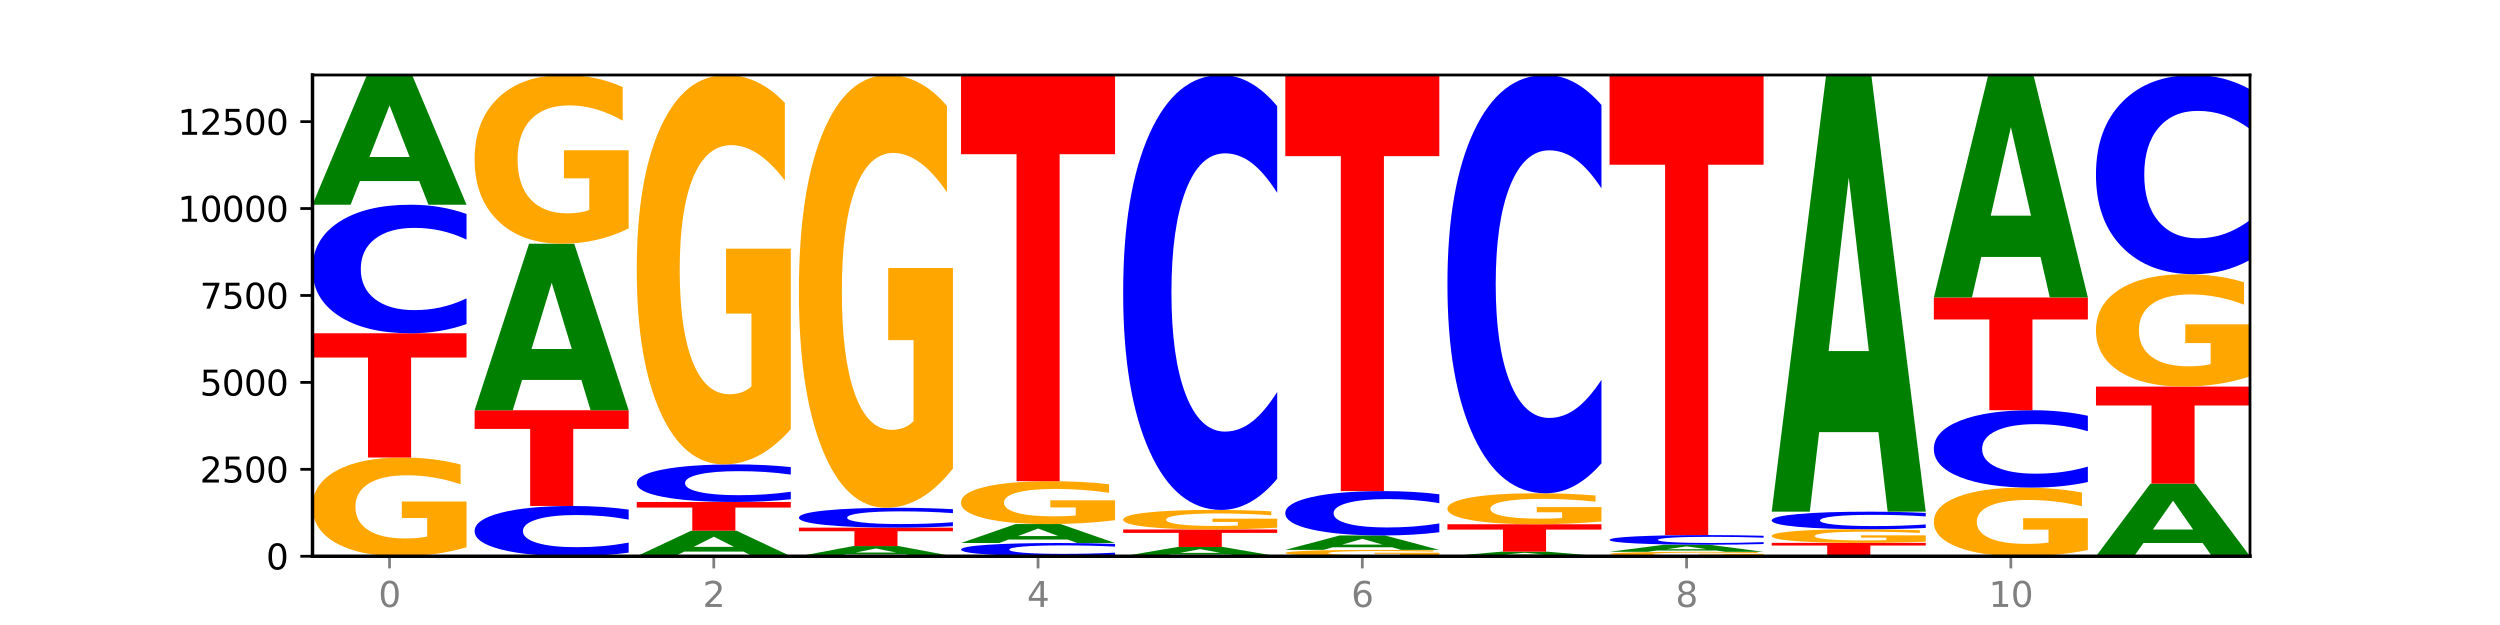
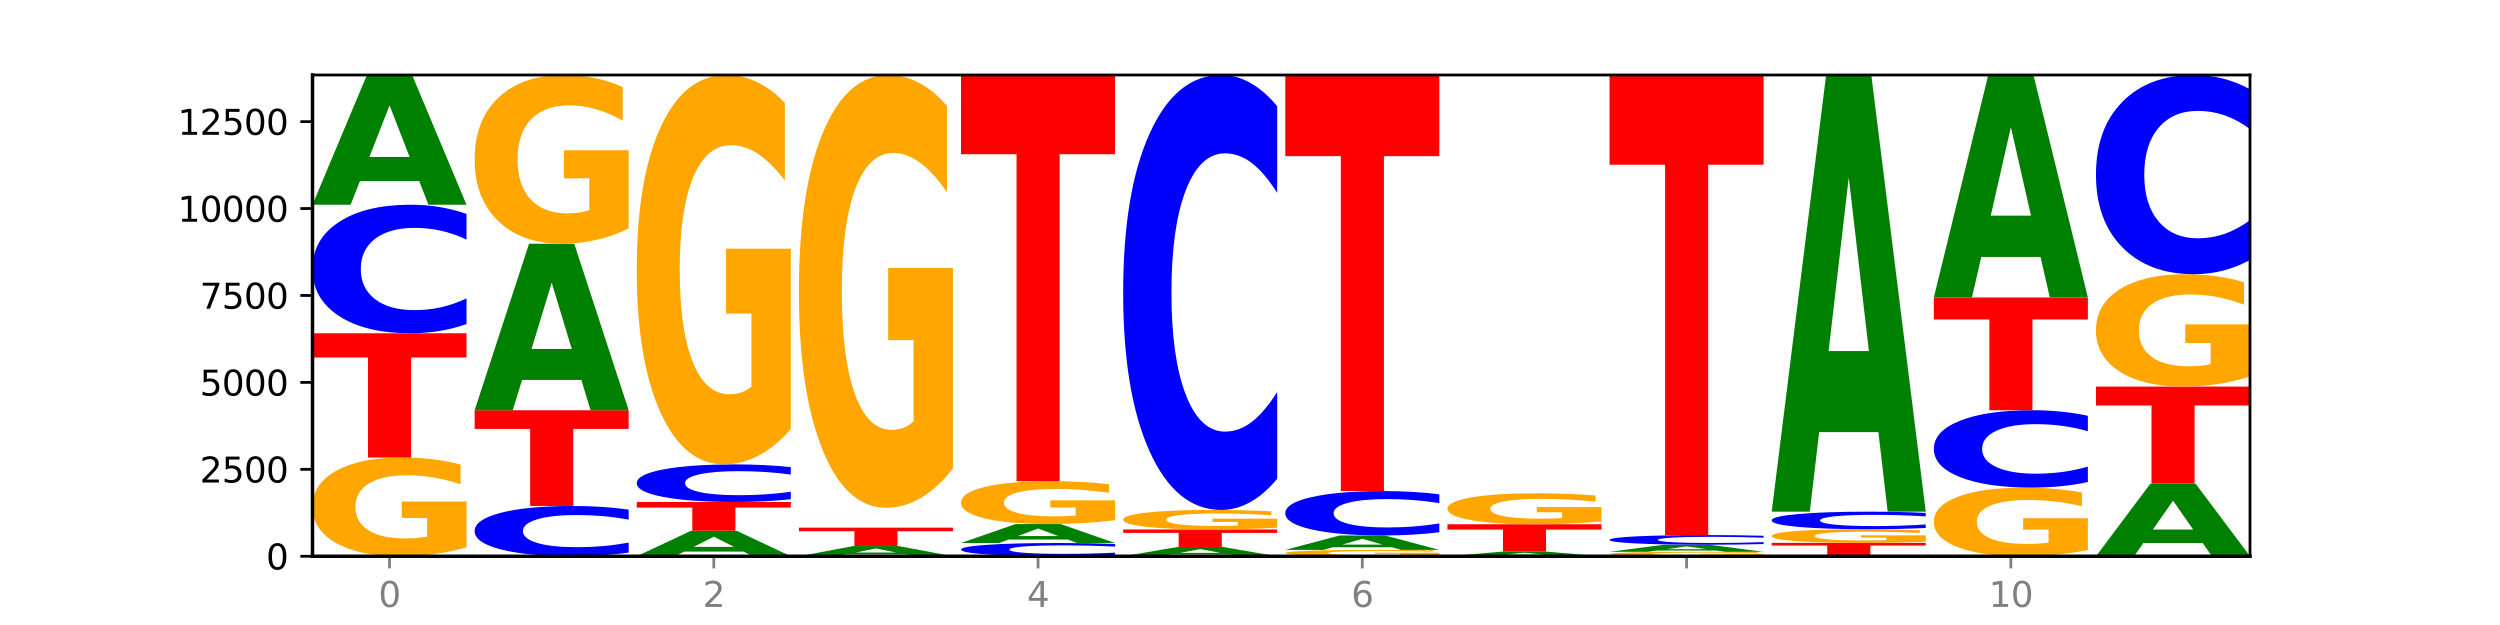
<svg xmlns="http://www.w3.org/2000/svg" xmlns:xlink="http://www.w3.org/1999/xlink" width="720pt" height="180pt" viewBox="0 0 720 180" version="1.1">
  <defs>
    <style type="text/css">*{stroke-linejoin: round; stroke-linecap: butt}</style>
  </defs>
  <g id="figure_1">
    <g id="patch_1">
      <path d="M 0 180  L 720 180  L 720 0  L 0 0  z " style="fill: #ffffff" />
    </g>
    <g id="axes_1">
      <g id="patch_2">
        <path d="M 90 160.2  L 648 160.2  L 648 21.6  L 90 21.6  z " style="fill: #ffffff" />
      </g>
      <g id="line2d_1">
        <path d="M 90 160.2  L 648 160.2  " clip-path="url(#pd8edf4f4b5)" style="fill: none; stroke: #000000; stroke-width: 0.5; stroke-linecap: square" />
      </g>
      <g id="patch_3">
        <path d="M 134.36 157.627  Q 129.886 158.913 125.074 159.56  Q 120.263 160.2 115.133 160.2  Q 103.541 160.2 96.77 156.37  Q 90 152.54 90 145.989  Q 90 139.363 96.89 135.562  Q 103.789 131.761 115.789 131.761  Q 120.412 131.761 124.647 132.278  Q 128.892 132.789 132.65 133.8  L 132.65 139.469  Q 128.773 138.17 124.935 137.53  Q 121.098 136.884 117.24 136.884  Q 110.102 136.884 106.235 139.245  Q 102.367 141.601 102.367 145.989  Q 102.367 150.337 106.096 152.71  Q 109.824 155.077 116.684 155.077  Q 118.553 155.077 120.153 154.942  Q 121.754 154.801 123.026 154.508  L 123.026 149.185  L 115.719 149.185  L 115.719 144.444  L 134.36 144.444  L 134.36 157.627  z " clip-path="url(#pd8edf4f4b5)" style="fill: #ffa600" />
      </g>
      <g id="patch_4">
        <path d="M 90 95.982  L 134.36 95.982  L 134.36 102.96  L 118.401 102.96  L 118.401 131.761  L 105.99 131.761  L 105.99 102.96  L 90 102.96  L 90 95.982  z " clip-path="url(#pd8edf4f4b5)" style="fill: #ff0000" />
      </g>
      <g id="patch_5">
        <path d="M 134.36 93.328  Q 130.649 94.644 126.637 95.309  Q 122.624 95.982 118.254 95.982  Q 105.222 95.982 97.611 90.996  Q 90 86.01 90 77.483  Q 90 68.926 97.611 63.947  Q 105.222 58.961 118.254 58.961  Q 122.624 58.961 126.637 59.634  Q 130.649 60.3 134.36 61.615  L 134.36 68.995  Q 130.616 67.251 126.983 66.44  Q 123.351 65.63 119.339 65.63  Q 112.141 65.63 108.017 68.788  Q 103.904 71.939 103.904 77.483  Q 103.904 83.004 108.017 86.163  Q 112.141 89.313 119.339 89.313  Q 123.351 89.313 126.983 88.503  Q 130.616 87.685 134.36 85.941  L 134.36 93.328  z " clip-path="url(#pd8edf4f4b5)" style="fill: #0000ff" />
      </g>
      <g id="patch_6">
        <path d="M 120.728 52.155  L 103.668 52.155  L 100.974 58.961  L 90 58.961  L 105.672 21.6  L 118.687 21.6  L 134.36 58.961  L 123.395 58.961  L 120.728 52.155  z M 106.389 45.221  L 117.98 45.221  L 112.194 30.36  L 106.389 45.221  z " clip-path="url(#pd8edf4f4b5)" style="fill: #008000" />
      </g>
      <g id="patch_7">
        <path d="M 181.054 159.162  Q 177.344 159.677 173.331 159.937  Q 169.319 160.2 164.949 160.2  Q 151.917 160.2 144.306 158.25  Q 136.695 156.3 136.695 152.965  Q 136.695 149.618 144.306 147.67  Q 151.917 145.72 164.949 145.72  Q 169.319 145.72 173.331 145.983  Q 177.344 146.244 181.054 146.758  L 181.054 149.644  Q 177.31 148.962 173.678 148.645  Q 170.045 148.328 166.033 148.328  Q 158.835 148.328 154.711 149.564  Q 150.598 150.796 150.598 152.965  Q 150.598 155.124 154.711 156.359  Q 158.835 157.592 166.033 157.592  Q 170.045 157.592 173.678 157.275  Q 177.31 156.955 181.054 156.273  L 181.054 159.162  z " clip-path="url(#pd8edf4f4b5)" style="fill: #0000ff" />
      </g>
      <g id="patch_8">
        <path d="M 136.695 118.152  L 181.054 118.152  L 181.054 123.529  L 165.095 123.529  L 165.095 145.72  L 152.685 145.72  L 152.685 123.529  L 136.695 123.529  L 136.695 118.152  z " clip-path="url(#pd8edf4f4b5)" style="fill: #ff0000" />
      </g>
      <g id="patch_9">
        <path d="M 167.423 109.414  L 150.363 109.414  L 147.669 118.152  L 136.695 118.152  L 152.367 70.187  L 165.382 70.187  L 181.054 118.152  L 170.089 118.152  L 167.423 109.414  z M 153.083 100.512  L 164.675 100.512  L 158.888 81.433  L 153.083 100.512  z " clip-path="url(#pd8edf4f4b5)" style="fill: #008000" />
      </g>
      <g id="patch_10">
        <path d="M 181.054 65.791  Q 176.581 67.989 171.769 69.093  Q 166.957 70.187 161.827 70.187  Q 150.235 70.187 143.465 63.643  Q 136.695 57.099 136.695 45.908  Q 136.695 34.587 143.584 28.094  Q 150.484 21.6 162.483 21.6  Q 167.106 21.6 171.341 22.483  Q 175.586 23.356 179.344 25.083  L 179.344 34.768  Q 175.467 32.55 171.63 31.456  Q 167.792 30.352 163.935 30.352  Q 156.797 30.352 152.929 34.386  Q 149.062 38.411 149.062 45.908  Q 149.062 53.335 152.79 57.39  Q 156.518 61.435 163.378 61.435  Q 165.247 61.435 166.848 61.204  Q 168.448 60.963 169.721 60.461  L 169.721 51.368  L 162.414 51.368  L 162.414 43.269  L 181.054 43.269  L 181.054 65.791  z " clip-path="url(#pd8edf4f4b5)" style="fill: #ffa600" />
      </g>
      <g id="patch_11">
        <path d="M 214.117 158.859  L 197.057 158.859  L 194.363 160.2  L 183.389 160.2  L 199.062 152.84  L 212.077 152.84  L 227.749 160.2  L 216.784 160.2  L 214.117 158.859  z M 199.778 157.493  L 211.369 157.493  L 205.583 154.566  L 199.778 157.493  z " clip-path="url(#pd8edf4f4b5)" style="fill: #008000" />
      </g>
      <g id="patch_12">
        <path d="M 183.389 144.569  L 227.749 144.569  L 227.749 146.182  L 211.79 146.182  L 211.79 152.84  L 199.379 152.84  L 199.379 146.182  L 183.389 146.182  L 183.389 144.569  z " clip-path="url(#pd8edf4f4b5)" style="fill: #ff0000" />
      </g>
      <g id="patch_13">
        <path d="M 227.749 143.793  Q 224.038 144.177 220.026 144.372  Q 216.014 144.569 211.644 144.569  Q 198.612 144.569 191 143.111  Q 183.389 141.653 183.389 139.16  Q 183.389 136.657 191 135.202  Q 198.612 133.744 211.644 133.744  Q 216.014 133.744 220.026 133.941  Q 224.038 134.135 227.749 134.52  L 227.749 136.677  Q 224.005 136.168 220.372 135.931  Q 216.74 135.694 212.728 135.694  Q 205.53 135.694 201.406 136.617  Q 197.293 137.538 197.293 139.16  Q 197.293 140.774 201.406 141.697  Q 205.53 142.619 212.728 142.619  Q 216.74 142.619 220.372 142.382  Q 224.005 142.142 227.749 141.633  L 227.749 143.793  z " clip-path="url(#pd8edf4f4b5)" style="fill: #0000ff" />
      </g>
      <g id="patch_14">
        <path d="M 227.749 123.597  Q 223.275 128.671 218.463 131.219  Q 213.652 133.744 208.522 133.744  Q 196.93 133.744 190.159 118.64  Q 183.389 103.536 183.389 77.707  Q 183.389 51.576 190.279 36.588  Q 197.178 21.6 209.178 21.6  Q 213.801 21.6 218.036 23.639  Q 222.281 25.654 226.039 29.638  L 226.039 51.993  Q 222.162 46.873 218.324 44.348  Q 214.487 41.8 210.629 41.8  Q 203.491 41.8 199.624 51.113  Q 195.757 60.402 195.757 77.707  Q 195.757 94.849 199.485 104.208  Q 203.213 113.543 210.073 113.543  Q 211.942 113.543 213.542 113.011  Q 215.143 112.455 216.415 111.296  L 216.415 90.309  L 209.108 90.309  L 209.108 71.614  L 227.749 71.614  L 227.749 123.597  z " clip-path="url(#pd8edf4f4b5)" style="fill: #ffa600" />
      </g>
      <g id="patch_15">
        <path d="M 260.812 159.666  L 243.752 159.666  L 241.058 160.2  L 230.084 160.2  L 245.756 157.266  L 258.771 157.266  L 274.444 160.2  L 263.478 160.2  L 260.812 159.666  z M 246.473 159.121  L 258.064 159.121  L 252.277 157.954  L 246.473 159.121  z " clip-path="url(#pd8edf4f4b5)" style="fill: #008000" />
      </g>
      <g id="patch_16">
        <path d="M 230.084 151.959  L 274.444 151.959  L 274.444 152.994  L 258.484 152.994  L 258.484 157.266  L 246.074 157.266  L 246.074 152.994  L 230.084 152.994  L 230.084 151.959  z " clip-path="url(#pd8edf4f4b5)" style="fill: #ff0000" />
      </g>
      <g id="patch_17">
-         <path d="M 274.444 151.549  Q 270.733 151.752 266.721 151.855  Q 262.708 151.959 258.338 151.959  Q 245.306 151.959 237.695 151.189  Q 230.084 150.419 230.084 149.102  Q 230.084 147.78 237.695 147.011  Q 245.306 146.241 258.338 146.241  Q 262.708 146.241 266.721 146.345  Q 270.733 146.448 274.444 146.651  L 274.444 147.791  Q 270.699 147.521 267.067 147.396  Q 263.435 147.271 259.422 147.271  Q 252.224 147.271 248.1 147.759  Q 243.987 148.245 243.987 149.102  Q 243.987 149.954 248.1 150.442  Q 252.224 150.929 259.422 150.929  Q 263.435 150.929 267.067 150.804  Q 270.699 150.677 274.444 150.408  L 274.444 151.549  z " clip-path="url(#pd8edf4f4b5)" style="fill: #0000ff" />
-       </g>
+         </g>
      <g id="patch_18">
        <path d="M 274.444 134.964  Q 269.97 140.602 265.158 143.434  Q 260.346 146.241 255.216 146.241  Q 243.624 146.241 236.854 129.454  Q 230.084 112.667 230.084 83.959  Q 230.084 54.917 236.973 38.258  Q 243.873 21.6 255.872 21.6  Q 260.495 21.6 264.73 23.866  Q 268.976 26.106 272.734 30.534  L 272.734 55.38  Q 268.856 49.69 265.019 46.883  Q 261.181 44.051 257.324 44.051  Q 250.186 44.051 246.318 54.402  Q 242.451 64.726 242.451 83.959  Q 242.451 103.012 246.179 113.414  Q 249.907 123.79 256.767 123.79  Q 258.636 123.79 260.237 123.197  Q 261.837 122.579 263.11 121.292  L 263.11 97.965  L 255.803 97.965  L 255.803 77.188  L 274.444 77.188  L 274.444 134.964  z " clip-path="url(#pd8edf4f4b5)" style="fill: #ffa600" />
      </g>
      <g id="patch_19">
        <path d="M 321.138 159.927  Q 317.427 160.062 313.415 160.131  Q 309.403 160.2 305.033 160.2  Q 292.001 160.2 284.389 159.686  Q 276.778 159.172 276.778 158.294  Q 276.778 157.412 284.389 156.899  Q 292.001 156.385 305.033 156.385  Q 309.403 156.385 313.415 156.454  Q 317.427 156.523 321.138 156.658  L 321.138 157.419  Q 317.394 157.239 313.762 157.156  Q 310.129 157.072 306.117 157.072  Q 298.919 157.072 294.795 157.397  Q 290.682 157.722 290.682 158.294  Q 290.682 158.863 294.795 159.188  Q 298.919 159.513 306.117 159.513  Q 310.129 159.513 313.762 159.429  Q 317.394 159.345 321.138 159.165  L 321.138 159.927  z " clip-path="url(#pd8edf4f4b5)" style="fill: #0000ff" />
      </g>
      <g id="patch_20">
        <path d="M 307.506 155.392  L 290.446 155.392  L 287.753 156.385  L 276.778 156.385  L 292.451 150.937  L 305.466 150.937  L 321.138 156.385  L 310.173 156.385  L 307.506 155.392  z M 293.167 154.381  L 304.758 154.381  L 298.972 152.215  L 293.167 154.381  z " clip-path="url(#pd8edf4f4b5)" style="fill: #008000" />
      </g>
      <g id="patch_21">
        <path d="M 321.138 149.819  Q 316.664 150.378 311.853 150.659  Q 307.041 150.937 301.911 150.937  Q 290.319 150.937 283.549 149.273  Q 276.778 147.609 276.778 144.763  Q 276.778 141.883 283.668 140.232  Q 290.567 138.58 302.567 138.58  Q 307.19 138.58 311.425 138.805  Q 315.67 139.027 319.428 139.466  L 319.428 141.929  Q 315.551 141.365 311.713 141.087  Q 307.876 140.806 304.018 140.806  Q 296.88 140.806 293.013 141.832  Q 289.146 142.856 289.146 144.763  Q 289.146 146.652 292.874 147.683  Q 296.602 148.711 303.462 148.711  Q 305.331 148.711 306.931 148.653  Q 308.532 148.591 309.805 148.464  L 309.805 146.151  L 302.497 146.151  L 302.497 144.091  L 321.138 144.091  L 321.138 149.819  z " clip-path="url(#pd8edf4f4b5)" style="fill: #ffa600" />
      </g>
      <g id="patch_22">
        <path d="M 276.778 21.6  L 321.138 21.6  L 321.138 44.414  L 305.179 44.414  L 305.179 138.58  L 292.768 138.58  L 292.768 44.414  L 276.778 44.414  L 276.778 21.6  z " clip-path="url(#pd8edf4f4b5)" style="fill: #ff0000" />
      </g>
      <g id="patch_23">
        <path d="M 354.201 159.713  L 337.141 159.713  L 334.447 160.2  L 323.473 160.2  L 339.145 157.526  L 352.16 157.526  L 367.833 160.2  L 356.867 160.2  L 354.201 159.713  z M 339.862 159.217  L 351.453 159.217  L 345.666 158.153  L 339.862 159.217  z " clip-path="url(#pd8edf4f4b5)" style="fill: #008000" />
      </g>
      <g id="patch_24">
        <path d="M 323.473 152.489  L 367.833 152.489  L 367.833 153.472  L 351.873 153.472  L 351.873 157.526  L 339.463 157.526  L 339.463 153.472  L 323.473 153.472  L 323.473 152.489  z " clip-path="url(#pd8edf4f4b5)" style="fill: #ff0000" />
      </g>
      <g id="patch_25">
        <path d="M 367.833 151.98  Q 363.359 152.235 358.547 152.363  Q 353.735 152.489 348.605 152.489  Q 337.013 152.489 330.243 151.731  Q 323.473 150.974 323.473 149.677  Q 323.473 148.366 330.362 147.614  Q 337.262 146.862 349.262 146.862  Q 353.884 146.862 358.12 146.964  Q 362.365 147.065 366.123 147.265  L 366.123 148.387  Q 362.245 148.13 358.408 148.003  Q 354.57 147.875 350.713 147.875  Q 343.575 147.875 339.708 148.343  Q 335.84 148.809 335.84 149.677  Q 335.84 150.538 339.568 151.007  Q 343.297 151.476 350.156 151.476  Q 352.025 151.476 353.626 151.449  Q 355.227 151.421 356.499 151.363  L 356.499 150.31  L 349.192 150.31  L 349.192 149.372  L 367.833 149.372  L 367.833 151.98  z " clip-path="url(#pd8edf4f4b5)" style="fill: #ffa600" />
      </g>
      <g id="patch_26">
        <path d="M 367.833 137.883  Q 364.122 142.334 360.11 144.585  Q 356.097 146.862 351.727 146.862  Q 338.695 146.862 331.084 129.991  Q 323.473 113.12 323.473 84.27  Q 323.473 55.315 331.084 38.471  Q 338.695 21.6 351.727 21.6  Q 356.097 21.6 360.11 23.877  Q 364.122 26.128 367.833 30.579  L 367.833 55.548  Q 364.088 49.649 360.456 46.906  Q 356.824 44.163 352.811 44.163  Q 345.614 44.163 341.489 54.85  Q 337.376 65.51 337.376 84.27  Q 337.376 102.952 341.489 113.638  Q 345.614 124.299 352.811 124.299  Q 356.824 124.299 360.456 121.556  Q 364.088 118.787 367.833 112.888  L 367.833 137.883  z " clip-path="url(#pd8edf4f4b5)" style="fill: #0000ff" />
      </g>
      <g id="patch_27">
        <path d="M 414.527 160.034  Q 410.053 160.117 405.242 160.159  Q 400.43 160.2 395.3 160.2  Q 383.708 160.2 376.938 159.953  Q 370.167 159.706 370.167 159.284  Q 370.167 158.857 377.057 158.612  Q 383.956 158.367 395.956 158.367  Q 400.579 158.367 404.814 158.401  Q 409.059 158.434 412.817 158.499  L 412.817 158.864  Q 408.94 158.78 405.102 158.739  Q 401.265 158.698 397.408 158.698  Q 390.269 158.698 386.402 158.85  Q 382.535 159.002 382.535 159.284  Q 382.535 159.564 386.263 159.717  Q 389.991 159.87 396.851 159.87  Q 398.72 159.87 400.321 159.861  Q 401.921 159.852 403.194 159.833  L 403.194 159.49  L 395.887 159.49  L 395.887 159.185  L 414.527 159.185  L 414.527 160.034  z " clip-path="url(#pd8edf4f4b5)" style="fill: #ffa600" />
      </g>
      <g id="patch_28">
        <path d="M 400.895 157.61  L 383.835 157.61  L 381.142 158.367  L 370.167 158.367  L 385.84 154.212  L 398.855 154.212  L 414.527 158.367  L 403.562 158.367  L 400.895 157.61  z M 386.556 156.839  L 398.147 156.839  L 392.361 155.186  L 386.556 156.839  z " clip-path="url(#pd8edf4f4b5)" style="fill: #008000" />
      </g>
      <g id="patch_29">
        <path d="M 414.527 153.296  Q 410.817 153.75 406.804 153.98  Q 402.792 154.212 398.422 154.212  Q 385.39 154.212 377.779 152.491  Q 370.167 150.77 370.167 147.827  Q 370.167 144.873 377.779 143.155  Q 385.39 141.434 398.422 141.434  Q 402.792 141.434 406.804 141.667  Q 410.817 141.896 414.527 142.35  L 414.527 144.897  Q 410.783 144.295 407.151 144.016  Q 403.518 143.736 399.506 143.736  Q 392.308 143.736 388.184 144.826  Q 384.071 145.913 384.071 147.827  Q 384.071 149.733 388.184 150.823  Q 392.308 151.91 399.506 151.91  Q 403.518 151.91 407.151 151.63  Q 410.783 151.348 414.527 150.746  L 414.527 153.296  z " clip-path="url(#pd8edf4f4b5)" style="fill: #0000ff" />
      </g>
      <g id="patch_30">
        <path d="M 370.167 21.6  L 414.527 21.6  L 414.527 44.971  L 398.568 44.971  L 398.568 141.434  L 386.158 141.434  L 386.158 44.971  L 370.167 44.971  L 370.167 21.6  z " clip-path="url(#pd8edf4f4b5)" style="fill: #ff0000" />
      </g>
      <g id="patch_31">
        <path d="M 447.59 159.959  L 430.53 159.959  L 427.836 160.2  L 416.862 160.2  L 432.534 158.878  L 445.549 158.878  L 461.222 160.2  L 450.257 160.2  L 447.59 159.959  z M 433.251 159.714  L 444.842 159.714  L 439.055 159.188  L 433.251 159.714  z " clip-path="url(#pd8edf4f4b5)" style="fill: #008000" />
      </g>
      <g id="patch_32">
        <path d="M 416.862 150.987  L 461.222 150.987  L 461.222 152.526  L 445.263 152.526  L 445.263 158.878  L 432.852 158.878  L 432.852 152.526  L 416.862 152.526  L 416.862 150.987  z " clip-path="url(#pd8edf4f4b5)" style="fill: #ff0000" />
      </g>
      <g id="patch_33">
        <path d="M 461.222 150.18  Q 456.748 150.584 451.936 150.786  Q 447.124 150.987 441.995 150.987  Q 430.403 150.987 423.632 149.786  Q 416.862 148.584 416.862 146.529  Q 416.862 144.45 423.752 143.258  Q 430.651 142.065 442.651 142.065  Q 447.274 142.065 451.509 142.227  Q 455.754 142.388 459.512 142.705  L 459.512 144.483  Q 455.635 144.076 451.797 143.875  Q 447.96 143.672 444.102 143.672  Q 436.964 143.672 433.097 144.413  Q 429.229 145.152 429.229 146.529  Q 429.229 147.893 432.958 148.637  Q 436.686 149.38 443.545 149.38  Q 445.414 149.38 447.015 149.338  Q 448.616 149.294 449.888 149.201  L 449.888 147.532  L 442.581 147.532  L 442.581 146.044  L 461.222 146.044  L 461.222 150.18  z " clip-path="url(#pd8edf4f4b5)" style="fill: #ffa600" />
      </g>
      <g id="patch_34">
-         <path d="M 461.222 133.43  Q 457.511 137.71 453.499 139.875  Q 449.486 142.065 445.116 142.065  Q 432.084 142.065 424.473 125.841  Q 416.862 109.616 416.862 81.87  Q 416.862 54.024 424.473 37.825  Q 432.084 21.6 445.116 21.6  Q 449.486 21.6 453.499 23.79  Q 457.511 25.955 461.222 30.235  L 461.222 54.248  Q 457.478 48.575 453.845 45.937  Q 450.213 43.299 446.2 43.299  Q 439.003 43.299 434.879 53.576  Q 430.766 63.829 430.766 81.87  Q 430.766 99.836 434.879 110.114  Q 439.003 120.366 446.2 120.366  Q 450.213 120.366 453.845 117.728  Q 457.478 115.066 461.222 109.392  L 461.222 133.43  z " clip-path="url(#pd8edf4f4b5)" style="fill: #0000ff" />
-       </g>
+         </g>
      <g id="patch_35">
        <path d="M 507.916 160.084  Q 503.443 160.142 498.631 160.171  Q 493.819 160.2 488.689 160.2  Q 477.097 160.2 470.327 160.027  Q 463.556 159.855 463.556 159.56  Q 463.556 159.261 470.446 159.09  Q 477.346 158.918 489.345 158.918  Q 493.968 158.918 498.203 158.942  Q 502.448 158.965 506.206 159.01  L 506.206 159.266  Q 502.329 159.207 498.492 159.178  Q 494.654 159.149 490.797 159.149  Q 483.659 159.149 479.791 159.256  Q 475.924 159.362 475.924 159.56  Q 475.924 159.755 479.652 159.862  Q 483.38 159.969 490.24 159.969  Q 492.109 159.969 493.71 159.963  Q 495.31 159.957 496.583 159.943  L 496.583 159.704  L 489.276 159.704  L 489.276 159.49  L 507.916 159.49  L 507.916 160.084  z " clip-path="url(#pd8edf4f4b5)" style="fill: #ffa600" />
      </g>
      <g id="patch_36">
        <path d="M 494.285 158.548  L 477.225 158.548  L 474.531 158.918  L 463.556 158.918  L 479.229 156.885  L 492.244 156.885  L 507.916 158.918  L 496.951 158.918  L 494.285 158.548  z M 479.945 158.171  L 491.536 158.171  L 485.75 157.362  L 479.945 158.171  z " clip-path="url(#pd8edf4f4b5)" style="fill: #008000" />
      </g>
      <g id="patch_37">
        <path d="M 507.916 156.686  Q 504.206 156.785 500.193 156.835  Q 496.181 156.885 491.811 156.885  Q 478.779 156.885 471.168 156.511  Q 463.556 156.136 463.556 155.494  Q 463.556 154.851 471.168 154.477  Q 478.779 154.102 491.811 154.102  Q 496.181 154.102 500.193 154.152  Q 504.206 154.202 507.916 154.301  L 507.916 154.856  Q 504.172 154.725 500.54 154.664  Q 496.907 154.603 492.895 154.603  Q 485.697 154.603 481.573 154.841  Q 477.46 155.077 477.46 155.494  Q 477.46 155.91 481.573 156.147  Q 485.697 156.384 492.895 156.384  Q 496.907 156.384 500.54 156.323  Q 504.172 156.262 507.916 156.13  L 507.916 156.686  z " clip-path="url(#pd8edf4f4b5)" style="fill: #0000ff" />
      </g>
      <g id="patch_38">
        <path d="M 463.556 21.6  L 507.916 21.6  L 507.916 47.442  L 491.957 47.442  L 491.957 154.102  L 479.547 154.102  L 479.547 47.442  L 463.556 47.442  L 463.556 21.6  z " clip-path="url(#pd8edf4f4b5)" style="fill: #ff0000" />
      </g>
      <g id="patch_39">
        <path d="M 510.251 156.355  L 554.611 156.355  L 554.611 157.105  L 538.652 157.105  L 538.652 160.2  L 526.241 160.2  L 526.241 157.105  L 510.251 157.105  L 510.251 156.355  z " clip-path="url(#pd8edf4f4b5)" style="fill: #ff0000" />
      </g>
      <g id="patch_40">
        <path d="M 554.611 155.999  Q 550.137 156.177 545.325 156.266  Q 540.514 156.355 535.384 156.355  Q 523.792 156.355 517.021 155.825  Q 510.251 155.295 510.251 154.388  Q 510.251 153.471 517.141 152.945  Q 524.04 152.419 536.04 152.419  Q 540.663 152.419 544.898 152.491  Q 549.143 152.562 552.901 152.701  L 552.901 153.486  Q 549.024 153.306 545.186 153.218  Q 541.349 153.128 537.491 153.128  Q 530.353 153.128 526.486 153.455  Q 522.619 153.781 522.619 154.388  Q 522.619 154.99 526.347 155.318  Q 530.075 155.646 536.935 155.646  Q 538.804 155.646 540.404 155.627  Q 542.005 155.608 543.277 155.567  L 543.277 154.83  L 535.97 154.83  L 535.97 154.174  L 554.611 154.174  L 554.611 155.999  z " clip-path="url(#pd8edf4f4b5)" style="fill: #ffa600" />
      </g>
      <g id="patch_41">
        <path d="M 554.611 152.057  Q 550.9 152.237 546.888 152.327  Q 542.875 152.419 538.505 152.419  Q 525.474 152.419 517.862 151.738  Q 510.251 151.057 510.251 149.892  Q 510.251 148.724 517.862 148.043  Q 525.474 147.362 538.505 147.362  Q 542.875 147.362 546.888 147.454  Q 550.9 147.545 554.611 147.725  L 554.611 148.733  Q 550.867 148.495 547.234 148.384  Q 543.602 148.273 539.59 148.273  Q 532.392 148.273 528.268 148.705  Q 524.155 149.135 524.155 149.892  Q 524.155 150.647 528.268 151.078  Q 532.392 151.508 539.59 151.508  Q 543.602 151.508 547.234 151.398  Q 550.867 151.286 554.611 151.048  L 554.611 152.057  z " clip-path="url(#pd8edf4f4b5)" style="fill: #0000ff" />
      </g>
      <g id="patch_42">
        <path d="M 540.979 124.452  L 523.919 124.452  L 521.225 147.362  L 510.251 147.362  L 525.923 21.6  L 538.938 21.6  L 554.611 147.362  L 543.646 147.362  L 540.979 124.452  z M 526.64 101.111  L 538.231 101.111  L 532.445 51.087  L 526.64 101.111  z " clip-path="url(#pd8edf4f4b5)" style="fill: #008000" />
      </g>
      <g id="patch_43">
        <path d="M 601.305 158.412  Q 596.832 159.306 592.02 159.755  Q 587.208 160.2 582.078 160.2  Q 570.486 160.2 563.716 157.538  Q 556.946 154.875 556.946 150.323  Q 556.946 145.717 563.835 143.075  Q 570.735 140.433 582.734 140.433  Q 587.357 140.433 591.592 140.792  Q 595.838 141.147 599.595 141.85  L 599.595 145.79  Q 595.718 144.888 591.881 144.443  Q 588.043 143.994 584.186 143.994  Q 577.048 143.994 573.18 145.635  Q 569.313 147.272 569.313 150.323  Q 569.313 153.344 573.041 154.994  Q 576.769 156.639 583.629 156.639  Q 585.498 156.639 587.099 156.545  Q 588.699 156.447 589.972 156.243  L 589.972 152.544  L 582.665 152.544  L 582.665 149.249  L 601.305 149.249  L 601.305 158.412  z " clip-path="url(#pd8edf4f4b5)" style="fill: #ffa600" />
      </g>
      <g id="patch_44">
        <path d="M 601.305 138.835  Q 597.595 139.627 593.582 140.028  Q 589.57 140.433 585.2 140.433  Q 572.168 140.433 564.557 137.431  Q 556.946 134.429 556.946 129.295  Q 556.946 124.142 564.557 121.145  Q 572.168 118.142 585.2 118.142  Q 589.57 118.142 593.582 118.548  Q 597.595 118.948 601.305 119.74  L 601.305 124.183  Q 597.561 123.134 593.929 122.646  Q 590.297 122.157 586.284 122.157  Q 579.086 122.157 574.962 124.059  Q 570.849 125.956 570.849 129.295  Q 570.849 132.619 574.962 134.521  Q 579.086 136.418 586.284 136.418  Q 590.297 136.418 593.929 135.93  Q 597.561 135.437 601.305 134.387  L 601.305 138.835  z " clip-path="url(#pd8edf4f4b5)" style="fill: #0000ff" />
      </g>
      <g id="patch_45">
        <path d="M 556.946 85.678  L 601.305 85.678  L 601.305 92.009  L 585.346 92.009  L 585.346 118.142  L 572.936 118.142  L 572.936 92.009  L 556.946 92.009  L 556.946 85.678  z " clip-path="url(#pd8edf4f4b5)" style="fill: #ff0000" />
      </g>
      <g id="patch_46">
        <path d="M 587.674 74.005  L 570.614 74.005  L 567.92 85.678  L 556.946 85.678  L 572.618 21.6  L 585.633 21.6  L 601.305 85.678  L 590.34 85.678  L 587.674 74.005  z M 573.335 62.112  L 584.926 62.112  L 579.139 36.624  L 573.335 62.112  z " clip-path="url(#pd8edf4f4b5)" style="fill: #008000" />
      </g>
      <g id="patch_47">
        <path d="M 634.368 156.391  L 617.308 156.391  L 614.614 160.2  L 603.64 160.2  L 619.313 139.291  L 632.328 139.291  L 648 160.2  L 637.035 160.2  L 634.368 156.391  z M 620.029 152.51  L 631.62 152.51  L 625.834 144.194  L 620.029 152.51  z " clip-path="url(#pd8edf4f4b5)" style="fill: #008000" />
      </g>
      <g id="patch_48">
        <path d="M 603.64 111.333  L 648 111.333  L 648 116.786  L 632.041 116.786  L 632.041 139.291  L 619.63 139.291  L 619.63 116.786  L 603.64 116.786  L 603.64 111.333  z " clip-path="url(#pd8edf4f4b5)" style="fill: #ff0000" />
      </g>
      <g id="patch_49">
        <path d="M 648 108.405  Q 643.526 109.869 638.714 110.604  Q 633.903 111.333 628.773 111.333  Q 617.181 111.333 610.41 106.974  Q 603.64 102.615 603.64 95.161  Q 603.64 87.62 610.53 83.294  Q 617.429 78.969 629.429 78.969  Q 634.052 78.969 638.287 79.557  Q 642.532 80.139 646.29 81.289  L 646.29 87.74  Q 642.413 86.262 638.575 85.534  Q 634.738 84.798 630.88 84.798  Q 623.742 84.798 619.875 87.486  Q 616.008 90.167 616.008 95.161  Q 616.008 100.108 619.736 102.809  Q 623.464 105.503 630.324 105.503  Q 632.193 105.503 633.793 105.35  Q 635.394 105.189 636.666 104.855  L 636.666 98.798  L 629.359 98.798  L 629.359 93.403  L 648 93.403  L 648 108.405  z " clip-path="url(#pd8edf4f4b5)" style="fill: #ffa600" />
      </g>
      <g id="patch_50">
        <path d="M 648 74.856  Q 644.289 76.895 640.277 77.926  Q 636.265 78.969 631.895 78.969  Q 618.863 78.969 611.251 71.242  Q 603.64 63.515 603.64 50.302  Q 603.64 37.041 611.251 29.327  Q 618.863 21.6 631.895 21.6  Q 636.265 21.6 640.277 22.643  Q 644.289 23.674 648 25.712  L 648 37.148  Q 644.256 34.446 640.623 33.19  Q 636.991 31.934 632.979 31.934  Q 625.781 31.934 621.657 36.828  Q 617.544 41.71 617.544 50.302  Q 617.544 58.858 621.657 63.753  Q 625.781 68.635 632.979 68.635  Q 636.991 68.635 640.623 67.379  Q 644.256 66.111 648 63.409  L 648 74.856  z " clip-path="url(#pd8edf4f4b5)" style="fill: #0000ff" />
      </g>
      <g id="matplotlib.axis_1">
        <g id="xtick_1">
          <g id="line2d_2">
            <defs>
              <path id="m7012fd927c" d="M 0 0  L 0 3.5  " style="stroke: #808080; stroke-width: 0.8" />
            </defs>
            <g>
              <use xlink:href="#m7012fd927c" x="112.18" y="160.2" style="fill: #808080; stroke: #808080; stroke-width: 0.8" />
            </g>
          </g>
          <g id="text_1">
            <g style="fill: #808080" transform="translate(108.999 174.798) scale(0.1 -0.1)">
              <defs>
                <path id="DejaVuSans-30" d="M 2034 4250  Q 1547 4250 1301 3770  Q 1056 3291 1056 2328  Q 1056 1369 1301 889  Q 1547 409 2034 409  Q 2525 409 2770 889  Q 3016 1369 3016 2328  Q 3016 3291 2770 3770  Q 2525 4250 2034 4250  z M 2034 4750  Q 2819 4750 3233 4129  Q 3647 3509 3647 2328  Q 3647 1150 3233 529  Q 2819 -91 2034 -91  Q 1250 -91 836 529  Q 422 1150 422 2328  Q 422 3509 836 4129  Q 1250 4750 2034 4750  z " transform="scale(0.016)" />
              </defs>
              <use xlink:href="#DejaVuSans-30" />
            </g>
          </g>
        </g>
        <g id="xtick_2">
          <g id="line2d_3">
            <g>
              <use xlink:href="#m7012fd927c" x="205.569" y="160.2" style="fill: #808080; stroke: #808080; stroke-width: 0.8" />
            </g>
          </g>
          <g id="text_2">
            <g style="fill: #808080" transform="translate(202.388 174.798) scale(0.1 -0.1)">
              <defs>
                <path id="DejaVuSans-32" d="M 1228 531  L 3431 531  L 3431 0  L 469 0  L 469 531  Q 828 903 1448 1529  Q 2069 2156 2228 2338  Q 2531 2678 2651 2914  Q 2772 3150 2772 3378  Q 2772 3750 2511 3984  Q 2250 4219 1831 4219  Q 1534 4219 1204 4116  Q 875 4013 500 3803  L 500 4441  Q 881 4594 1212 4672  Q 1544 4750 1819 4750  Q 2544 4750 2975 4387  Q 3406 4025 3406 3419  Q 3406 3131 3298 2873  Q 3191 2616 2906 2266  Q 2828 2175 2409 1742  Q 1991 1309 1228 531  z " transform="scale(0.016)" />
              </defs>
              <use xlink:href="#DejaVuSans-32" />
            </g>
          </g>
        </g>
        <g id="xtick_3">
          <g id="line2d_4">
            <g>
              <use xlink:href="#m7012fd927c" x="298.958" y="160.2" style="fill: #808080; stroke: #808080; stroke-width: 0.8" />
            </g>
          </g>
          <g id="text_3">
            <g style="fill: #808080" transform="translate(295.777 174.798) scale(0.1 -0.1)">
              <defs>
                <path id="DejaVuSans-34" d="M 2419 4116  L 825 1625  L 2419 1625  L 2419 4116  z M 2253 4666  L 3047 4666  L 3047 1625  L 3713 1625  L 3713 1100  L 3047 1100  L 3047 0  L 2419 0  L 2419 1100  L 313 1100  L 313 1709  L 2253 4666  z " transform="scale(0.016)" />
              </defs>
              <use xlink:href="#DejaVuSans-34" />
            </g>
          </g>
        </g>
        <g id="xtick_4">
          <g id="line2d_5">
            <g>
              <use xlink:href="#m7012fd927c" x="392.347" y="160.2" style="fill: #808080; stroke: #808080; stroke-width: 0.8" />
            </g>
          </g>
          <g id="text_4">
            <g style="fill: #808080" transform="translate(389.166 174.798) scale(0.1 -0.1)">
              <defs>
-                 <path id="DejaVuSans-36" d="M 2113 2584  Q 1688 2584 1439 2293  Q 1191 2003 1191 1497  Q 1191 994 1439 701  Q 1688 409 2113 409  Q 2538 409 2786 701  Q 3034 994 3034 1497  Q 3034 2003 2786 2293  Q 2538 2584 2113 2584  z M 3366 4563  L 3366 3988  Q 3128 4100 2886 4159  Q 2644 4219 2406 4219  Q 1781 4219 1451 3797  Q 1122 3375 1075 2522  Q 1259 2794 1537 2939  Q 1816 3084 2150 3084  Q 2853 3084 3261 2657  Q 3669 2231 3669 1497  Q 3669 778 3244 343  Q 2819 -91 2113 -91  Q 1303 -91 875 529  Q 447 1150 447 2328  Q 447 3434 972 4092  Q 1497 4750 2381 4750  Q 2619 4750 2861 4703  Q 3103 4656 3366 4563  z " transform="scale(0.016)" />
+                 <path id="DejaVuSans-36" d="M 2113 2584  Q 1688 2584 1439 2293  Q 1191 2003 1191 1497  Q 1191 994 1439 701  Q 1688 409 2113 409  Q 2538 409 2786 701  Q 3034 994 3034 1497  Q 3034 2003 2786 2293  Q 2538 2584 2113 2584  z M 3366 4563  L 3366 3988  Q 2644 4219 2406 4219  Q 1781 4219 1451 3797  Q 1122 3375 1075 2522  Q 1259 2794 1537 2939  Q 1816 3084 2150 3084  Q 2853 3084 3261 2657  Q 3669 2231 3669 1497  Q 3669 778 3244 343  Q 2819 -91 2113 -91  Q 1303 -91 875 529  Q 447 1150 447 2328  Q 447 3434 972 4092  Q 1497 4750 2381 4750  Q 2619 4750 2861 4703  Q 3103 4656 3366 4563  z " transform="scale(0.016)" />
              </defs>
              <use xlink:href="#DejaVuSans-36" />
            </g>
          </g>
        </g>
        <g id="xtick_5">
          <g id="line2d_6">
            <g>
              <use xlink:href="#m7012fd927c" x="485.736" y="160.2" style="fill: #808080; stroke: #808080; stroke-width: 0.8" />
            </g>
          </g>
          <g id="text_5">
            <g style="fill: #808080" transform="translate(482.555 174.798) scale(0.1 -0.1)">
              <defs>
-                 <path id="DejaVuSans-38" d="M 2034 2216  Q 1584 2216 1326 1975  Q 1069 1734 1069 1313  Q 1069 891 1326 650  Q 1584 409 2034 409  Q 2484 409 2743 651  Q 3003 894 3003 1313  Q 3003 1734 2745 1975  Q 2488 2216 2034 2216  z M 1403 2484  Q 997 2584 770 2862  Q 544 3141 544 3541  Q 544 4100 942 4425  Q 1341 4750 2034 4750  Q 2731 4750 3128 4425  Q 3525 4100 3525 3541  Q 3525 3141 3298 2862  Q 3072 2584 2669 2484  Q 3125 2378 3379 2068  Q 3634 1759 3634 1313  Q 3634 634 3220 271  Q 2806 -91 2034 -91  Q 1263 -91 848 271  Q 434 634 434 1313  Q 434 1759 690 2068  Q 947 2378 1403 2484  z M 1172 3481  Q 1172 3119 1398 2916  Q 1625 2713 2034 2713  Q 2441 2713 2670 2916  Q 2900 3119 2900 3481  Q 2900 3844 2670 4047  Q 2441 4250 2034 4250  Q 1625 4250 1398 4047  Q 1172 3844 1172 3481  z " transform="scale(0.016)" />
-               </defs>
+                 </defs>
              <use xlink:href="#DejaVuSans-38" />
            </g>
          </g>
        </g>
        <g id="xtick_6">
          <g id="line2d_7">
            <g>
              <use xlink:href="#m7012fd927c" x="579.126" y="160.2" style="fill: #808080; stroke: #808080; stroke-width: 0.8" />
            </g>
          </g>
          <g id="text_6">
            <g style="fill: #808080" transform="translate(572.763 174.798) scale(0.1 -0.1)">
              <defs>
                <path id="DejaVuSans-31" d="M 794 531  L 1825 531  L 1825 4091  L 703 3866  L 703 4441  L 1819 4666  L 2450 4666  L 2450 531  L 3481 531  L 3481 0  L 794 0  L 794 531  z " transform="scale(0.016)" />
              </defs>
              <use xlink:href="#DejaVuSans-31" />
              <use xlink:href="#DejaVuSans-30" x="63.623" />
            </g>
          </g>
        </g>
      </g>
      <g id="matplotlib.axis_2">
        <g id="ytick_1">
          <g id="line2d_8">
            <defs>
              <path id="m0fcc42c7b7" d="M 0 0  L -3.5 0  " style="stroke: #000000; stroke-width: 0.8" />
            </defs>
            <g>
              <use xlink:href="#m0fcc42c7b7" x="90" y="160.2" style="stroke: #000000; stroke-width: 0.8" />
            </g>
          </g>
          <g id="text_7">
            <g transform="translate(76.638 163.999) scale(0.1 -0.1)">
              <use xlink:href="#DejaVuSans-30" />
            </g>
          </g>
        </g>
        <g id="ytick_2">
          <g id="line2d_9">
            <g>
              <use xlink:href="#m0fcc42c7b7" x="90" y="135.166" style="stroke: #000000; stroke-width: 0.8" />
            </g>
          </g>
          <g id="text_8">
            <g transform="translate(57.55 138.965) scale(0.1 -0.1)">
              <defs>
                <path id="DejaVuSans-35" d="M 691 4666  L 3169 4666  L 3169 4134  L 1269 4134  L 1269 2991  Q 1406 3038 1543 3061  Q 1681 3084 1819 3084  Q 2600 3084 3056 2656  Q 3513 2228 3513 1497  Q 3513 744 3044 326  Q 2575 -91 1722 -91  Q 1428 -91 1123 -41  Q 819 9 494 109  L 494 744  Q 775 591 1075 516  Q 1375 441 1709 441  Q 2250 441 2565 725  Q 2881 1009 2881 1497  Q 2881 1984 2565 2268  Q 2250 2553 1709 2553  Q 1456 2553 1204 2497  Q 953 2441 691 2322  L 691 4666  z " transform="scale(0.016)" />
              </defs>
              <use xlink:href="#DejaVuSans-32" />
              <use xlink:href="#DejaVuSans-35" x="63.623" />
              <use xlink:href="#DejaVuSans-30" x="127.246" />
              <use xlink:href="#DejaVuSans-30" x="190.869" />
            </g>
          </g>
        </g>
        <g id="ytick_3">
          <g id="line2d_10">
            <g>
              <use xlink:href="#m0fcc42c7b7" x="90" y="110.131" style="stroke: #000000; stroke-width: 0.8" />
            </g>
          </g>
          <g id="text_9">
            <g transform="translate(57.55 113.931) scale(0.1 -0.1)">
              <use xlink:href="#DejaVuSans-35" />
              <use xlink:href="#DejaVuSans-30" x="63.623" />
              <use xlink:href="#DejaVuSans-30" x="127.246" />
              <use xlink:href="#DejaVuSans-30" x="190.869" />
            </g>
          </g>
        </g>
        <g id="ytick_4">
          <g id="line2d_11">
            <g>
              <use xlink:href="#m0fcc42c7b7" x="90" y="85.097" style="stroke: #000000; stroke-width: 0.8" />
            </g>
          </g>
          <g id="text_10">
            <g transform="translate(57.55 88.896) scale(0.1 -0.1)">
              <defs>
                <path id="DejaVuSans-37" d="M 525 4666  L 3525 4666  L 3525 4397  L 1831 0  L 1172 0  L 2766 4134  L 525 4134  L 525 4666  z " transform="scale(0.016)" />
              </defs>
              <use xlink:href="#DejaVuSans-37" />
              <use xlink:href="#DejaVuSans-35" x="63.623" />
              <use xlink:href="#DejaVuSans-30" x="127.246" />
              <use xlink:href="#DejaVuSans-30" x="190.869" />
            </g>
          </g>
        </g>
        <g id="ytick_5">
          <g id="line2d_12">
            <g>
              <use xlink:href="#m0fcc42c7b7" x="90" y="60.063" style="stroke: #000000; stroke-width: 0.8" />
            </g>
          </g>
          <g id="text_11">
            <g transform="translate(51.188 63.862) scale(0.1 -0.1)">
              <use xlink:href="#DejaVuSans-31" />
              <use xlink:href="#DejaVuSans-30" x="63.623" />
              <use xlink:href="#DejaVuSans-30" x="127.246" />
              <use xlink:href="#DejaVuSans-30" x="190.869" />
              <use xlink:href="#DejaVuSans-30" x="254.492" />
            </g>
          </g>
        </g>
        <g id="ytick_6">
          <g id="line2d_13">
            <g>
              <use xlink:href="#m0fcc42c7b7" x="90" y="35.028" style="stroke: #000000; stroke-width: 0.8" />
            </g>
          </g>
          <g id="text_12">
            <g transform="translate(51.188 38.828) scale(0.1 -0.1)">
              <use xlink:href="#DejaVuSans-31" />
              <use xlink:href="#DejaVuSans-32" x="63.623" />
              <use xlink:href="#DejaVuSans-35" x="127.246" />
              <use xlink:href="#DejaVuSans-30" x="190.869" />
              <use xlink:href="#DejaVuSans-30" x="254.492" />
            </g>
          </g>
        </g>
      </g>
      <g id="patch_51">
        <path d="M 90 160.2  L 90 21.6  " style="fill: none; stroke: #000000; stroke-linejoin: miter; stroke-linecap: square" />
      </g>
      <g id="patch_52">
        <path d="M 648 160.2  L 648 21.6  " style="fill: none; stroke: #000000; stroke-width: 0.8; stroke-linejoin: miter; stroke-linecap: square" />
      </g>
      <g id="patch_53">
        <path d="M 90 160.2  L 648 160.2  " style="fill: none; stroke: #000000; stroke-linejoin: miter; stroke-linecap: square" />
      </g>
      <g id="patch_54">
        <path d="M 90 21.6  L 648 21.6  " style="fill: none; stroke: #000000; stroke-width: 0.8; stroke-linejoin: miter; stroke-linecap: square" />
      </g>
    </g>
  </g>
  <defs>
    <clipPath id="pd8edf4f4b5">
      <rect x="90" y="21.6" width="558" height="138.6" />
    </clipPath>
  </defs>
</svg>